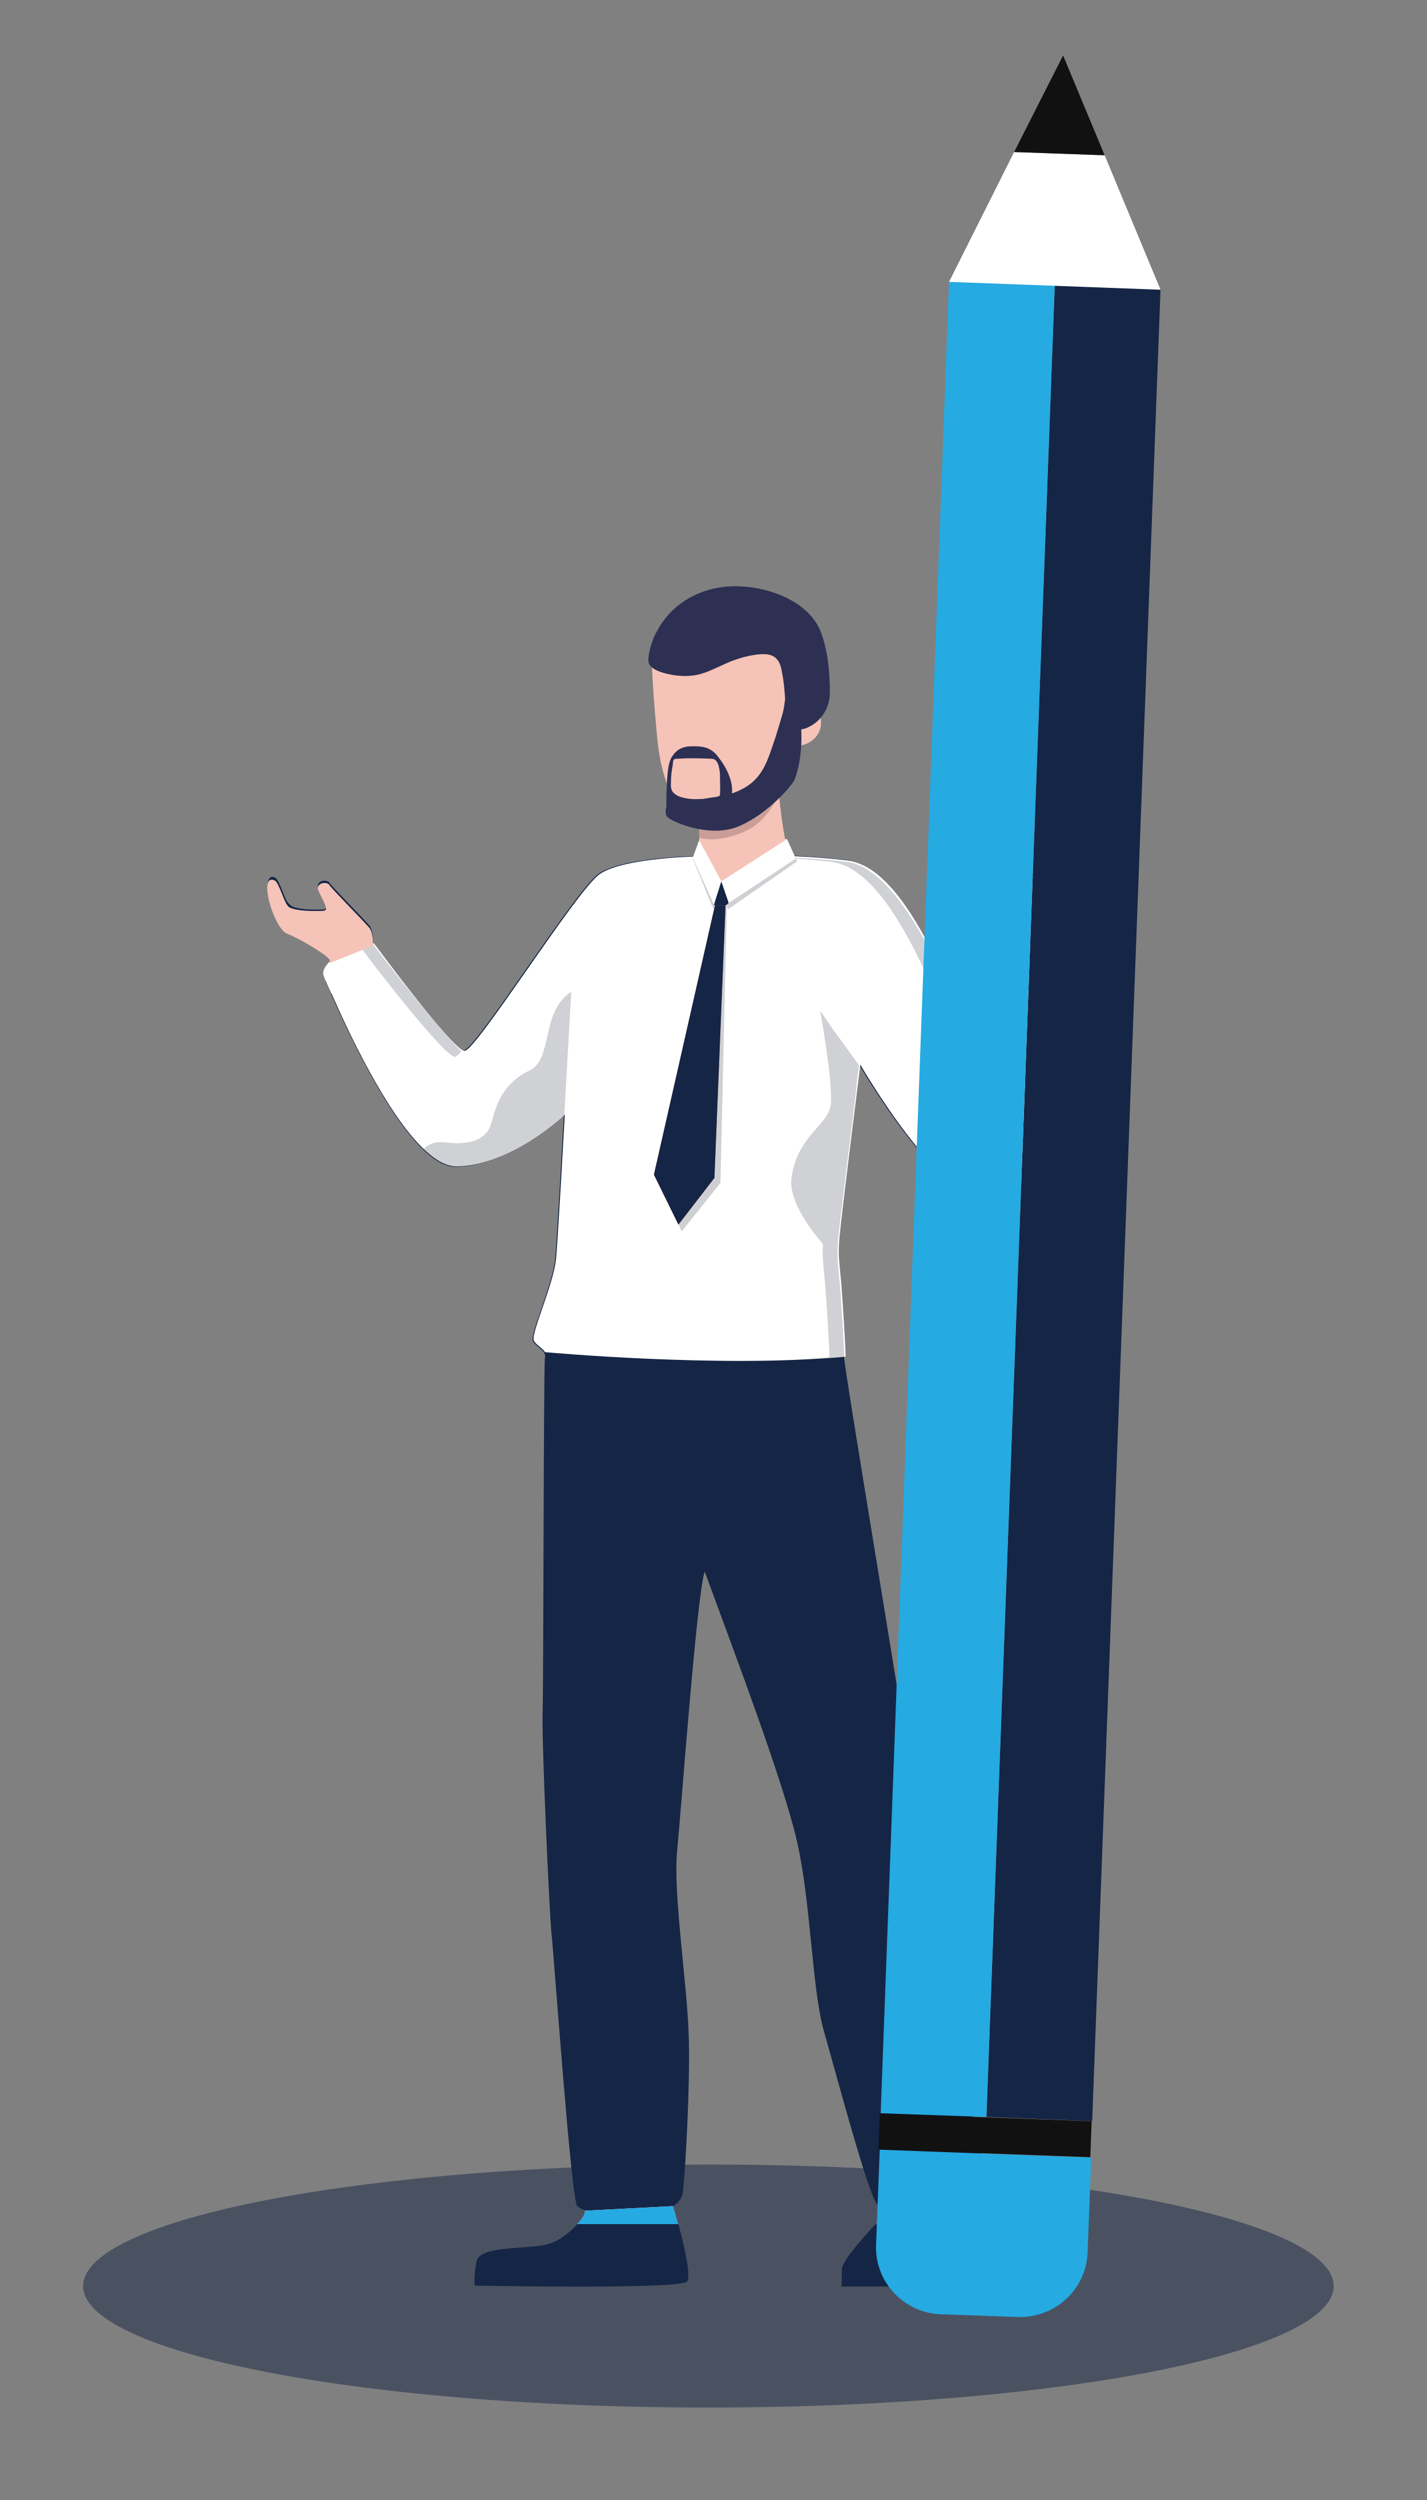
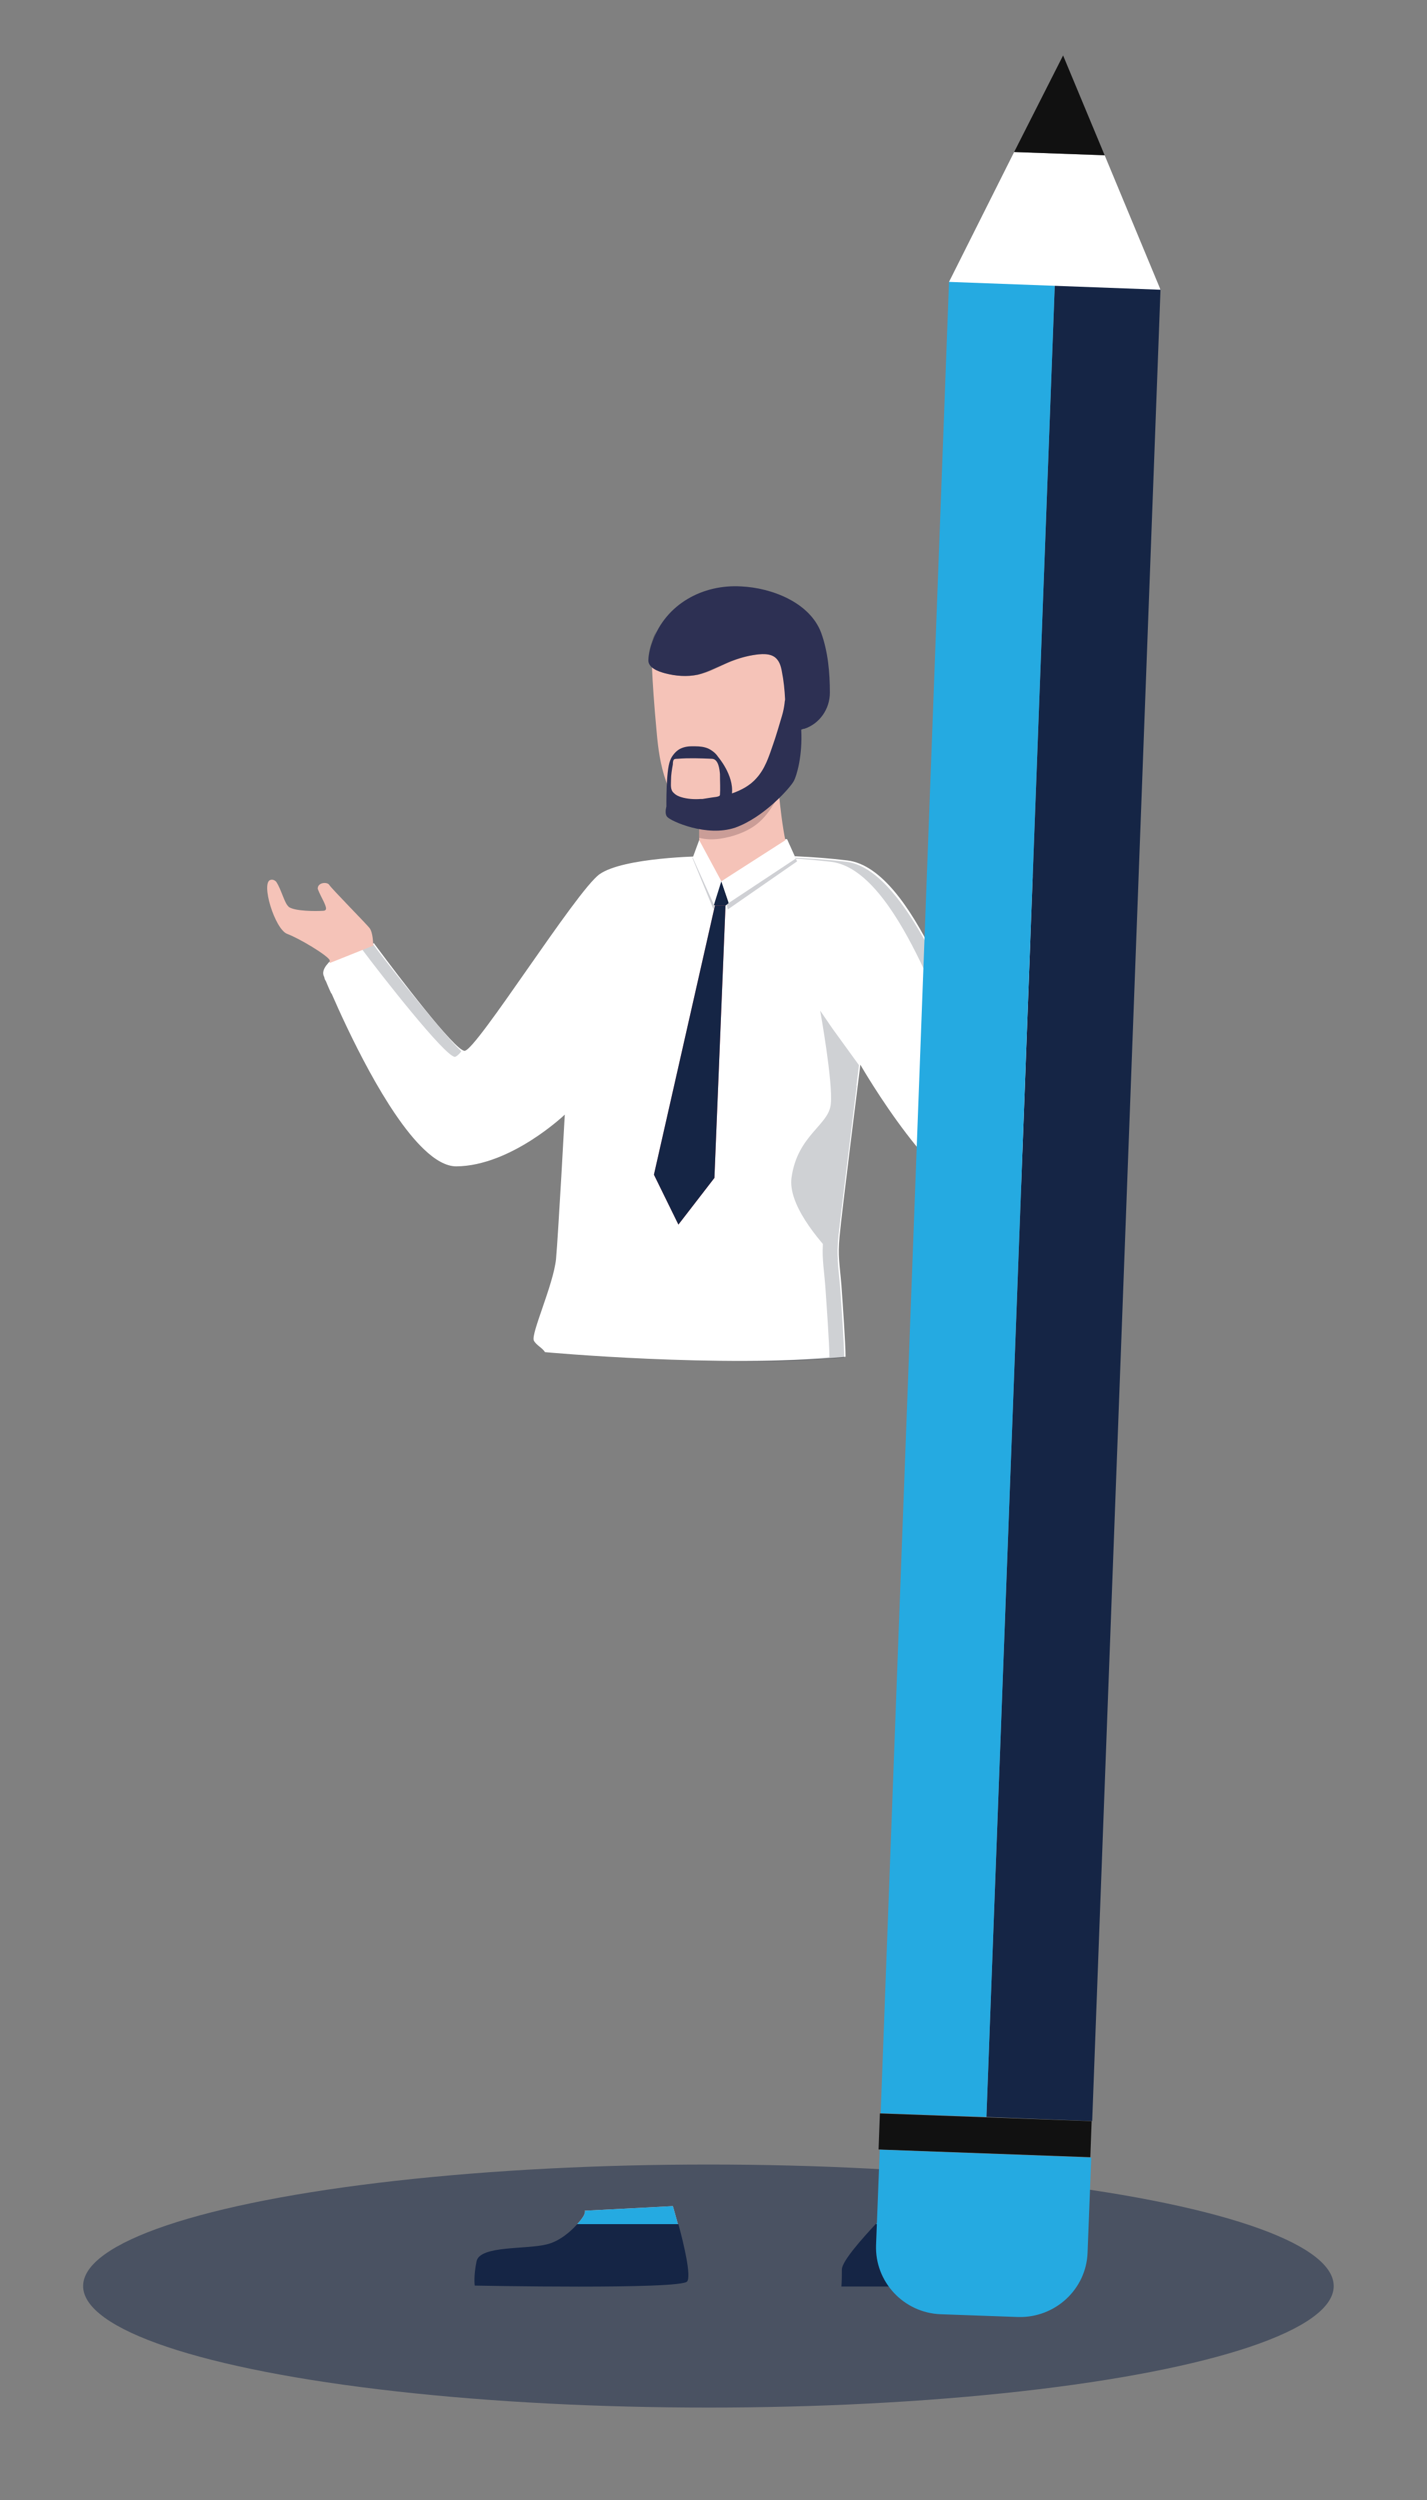
<svg xmlns="http://www.w3.org/2000/svg" version="1.1" id="Layer_1" x="0px" y="0px" viewBox="0 0 309 541" style="enable-background:new 0 0 309 541;" xml:space="preserve">
  <rect x="0" y="0" width="309" height="541" fill="#808080" stroke="none" />
  <style type="text/css">
	.st0{opacity:0.5;fill:#152545;enable-background:new    ;}
	.st1{fill:#FFFFFF;}
	.st2{fill:#152545;}
	.st3{fill:#F5C3B8;}
	.st4{opacity:0.2;}
	.st5{fill:#10172A;}
	.st6{fill:#25aae1;}
	.st7{fill:#FC6E6D;}
	.st8{opacity:0.2;fill:#10172A;enable-background:new    ;}
	.st9{fill:#CA9D97;}
	.st10{opacity:0.25;fill:#020711;enable-background:new    ;}
	.st11{fill:#2D3053;}
	.st12{fill:#111;}
</style>
  <ellipse class="st0" cx="153.4" cy="494.7" rx="135.4" ry="26.3" />
  <polygon class="st1" points="172.6,186.4 170.4,181.6 151.7,181.6 150,186.1 " />
  <path class="st2" d="M182.2,494.8h37.1c0,0,1.7-0.9,1.5-3.4c-0.2-1.7-4.2-6.7-6.9-10.2h-24.2c-2.8,3-7.4,8.1-7.4,9.9  C182.3,493.9,182.2,494.8,182.2,494.8z" />
  <path class="st2" d="M102.8,494.6c0,0,44.7,0.9,46-0.9c0.9-1.2-0.7-8-1.9-12.4H125c-1.5,1.7-4,3.8-6.7,4.4  c-4.4,1.1-14.3,0.2-15.1,3.6C102.5,492.7,102.8,494.6,102.8,494.6z" />
-   <path class="st2" d="M62.2,202.1c2.7,1,8.8,4.7,9.2,5.7c0,0.1,0,0.2,0,0.3l0,0c0,1.1-1.1,3.2-1.2,3.3l0,0l0.1,0.4  c0.2,0.5,0.7,1.7,1.4,3.3c4.4,10,17.2,37.4,26.9,37.4c11.9-0.1,23.5-11.2,23.5-11.2s-1.4,25.7-1.9,31.3c-0.6,5.6-5.5,16.2-4.8,17.6  c0.5,1,1.9,1.6,2.4,2.5l0,0c0.2,0.3,0.3,0.7,0.2,1.1c-0.3,1.6-0.3,70.4-0.5,77s1.4,41.9,1.9,47.4c0.6,5.5,4.3,58.1,5.6,59.2  c0.9,0.8,1.5,0.7,1.7,1l19.1-1c0,0,1.7-1.1,2-2.6c0.4-1.4,1.8-24.4,1.3-35.2c-0.4-10.8-3.3-29.7-2.5-38.8c0.9-9.1,4.3-56,6-60.7  c5.6,15.3,17.1,45.5,20,58.5c3,13,3.2,31.8,5.8,40.9s10.1,37.3,11.7,37.6c0.7,0.1,1,0.4,1.3,0.6h20.2c0.2-1,3-1.6,2.6-3.2  c-0.4-1.7-4.8-22.6-6.3-29.8c-1.5-7.2-10.2-56.4-11.4-65c-1.1-8.7-13.7-83.5-13.7-85.9c0-0.1,0-0.2,0-0.3c0-2.7-0.6-11.2-0.9-15.5  c-0.3-4.4-0.9-5.8-0.4-10.5c0.4-4.7,4.5-37.2,4.5-37.2s17.1,29.8,28.4,29.8c11.3,0,14.2-26.6,14.4-33.2c0.2-5.3,0.1-16.2,0-20.7  c0-1.2,0-1.9,0-1.9s7.8-6.1,9.8-9.3c2-3.1,4.9-8.9,3.9-10.4s-6.2,5.3-7.8,5.6c-1.6,0.2-5.4-0.2-5.4-0.2s2.1-4.7,1.1-5.3  s-11.2,7.5-12.1,10.9c-0.7,2.4-0.6,3.3-0.5,3.6l0,0c0,0.1,0.1,0.1,0.1,0.1l0,0c-0.5,0-0.9,0.2-1.2,0.5s-0.5,0.7-0.6,1.1  c-0.2,1-0.4,2.6-0.7,4.3c-1.2,7.3-3.2,18.7-4.8,18.8c-2.3,0.2-12.5-36.1-27.3-37.9c-14.8-1.8-31.4-0.9-31.4-0.9s-17.1,0.2-22.3,3.9  c-5.1,3.7-26.7,38.2-29.2,38.2c-2.1,0-14.8-16.8-18.6-21.9c-0.5-0.6-0.8-1-0.9-1.3c-0.1-0.1-0.1-0.2-0.1-0.2s0-2.6-0.8-3.6  s-8.2-8.5-8.7-9.3c-0.4-0.7-2.5-0.6-2.5,0.8c0,0.1,0.1,0.2,0.1,0.3c0.6,1.5,1.7,3.2,1.7,4c0.1,0.4-0.1,0.7-0.6,0.7  c-1.6,0.1-5.9,0.1-7.1-0.9c-0.1-0.1-0.1-0.1-0.2-0.2c0,0-0.1,0-0.1-0.1c-0.9-0.7-1.6-3.8-2.7-5.4c-0.4-0.4-0.8-0.5-1.2-0.4  C56.4,190.9,59.5,201.1,62.2,202.1z" />
-   <path class="st3" d="M191.7,479c0,0.2-0.9,1.1-2,2.3h24.2c-1.3-1.7-2.3-3.1-2.2-3.4h-20.2C191.8,478.2,191.8,478.7,191.7,479z" />
  <path class="st3" d="M125,481.3h21.8c-0.6-2.2-1.1-3.9-1.1-3.9l-19.1,1c0.1,0.1,0.1,0.3,0,0.5C126.6,479.3,126,480.2,125,481.3z" />
  <path class="st3" d="M217.9,199.6l-0.1-0.1C217.8,199.6,217.9,199.6,217.9,199.6z" />
  <path class="st1" d="M70.2,211.4l0.1,0.4c0,0.1,0.1,0.2,0.2,0.4c0,0.1,0.1,0.1,0.1,0.2c0.2,0.5,0.5,1.2,0.9,2.1  c0.1,0.1,0.1,0.3,0.2,0.4c0,0,0,0.1,0.1,0.1c3.4,7.8,11.8,25.9,20,33.7c2.4,2.3,4.8,3.7,7,3.7c11.9-0.1,23.5-11.2,23.5-11.2  s-1.4,25.7-1.9,31.3c-0.6,5.6-5.5,16.2-4.8,17.6c0.5,1,1.9,1.6,2.4,2.5l0,0c0,0,37.8,3.5,65.1,1c0-2.7-0.6-11.2-0.9-15.5  c-0.2-2.4-0.4-3.9-0.5-5.5l0,0c-0.1-1.4-0.1-2.8,0.1-5c0.4-4.7,4.5-37.2,4.5-37.2s17.1,29.8,28.4,29.8c11.3,0,14.2-26.6,14.4-33.2  c0.2-5.3,0.1-16.2,0-20.7c0-1.2,0-1.9,0-1.9l-11-5c-0.5,0-0.9,0.2-1.2,0.5s-0.5,0.7-0.6,1.1c-0.2,1-0.4,2.6-0.7,4.3  c-1.2,7.3-3.2,18.7-4.8,18.8c-2.3,0.2-12.5-36.1-27.3-37.9c-14.8-1.8-31.4-0.9-31.4-0.9s-17.1,0.2-22.3,3.9  c-5.1,3.7-26.7,38.2-29.2,38.2c-2.1,0-14.8-16.8-18.6-21.9c-0.6-0.8-1-1.3-1-1.4l0,0l0,0l-9.4,3.9c-0.3,0.2-0.4,0.2-0.6,0.5  C70.1,209.5,69.7,210.5,70.2,211.4L70.2,211.4z" />
  <g class="st4">
    <g>
      <path class="st5" d="M207.3,224.4c-2.3,0.2-12.5-36.1-27.3-37.9c-6.9-0.8-14.1-1.1-19.9-1.1c6.2,0,14.9,0.1,23.2,1.1    c12.3,1.5,22.6,28.9,26.6,37.3C209.4,225.4,207.7,224.3,207.3,224.4z" />
      <path class="st5" d="M98.5,228.7c-2.1,0-16.1-17.9-19.9-23c-0.1-0.2-0.2-0.3-0.3-0.4l2.5-1l0,0l0,0c0.1,0.1,0.4,0.6,1,1.4    c3.2,4.2,13.9,17.8,18.1,21.8C99.3,228.3,98.7,228.7,98.5,228.7z" />
      <path class="st5" d="M225.6,227.1c0.2-5.3,0.1-16.2,0-20.7c0-1.2,0-1.9,0-1.9l-9.2-4.1c0.1-0.1,0.2-0.2,0.3-0.3    c0.3-0.3,0.7-0.5,1.2-0.5l11,5c0,0,0,0.7,0,1.9c0.1,4.4,0.2,15.4,0,20.7c-0.3,6.7-3.2,33.2-14.4,33.2c-0.5,0-1.1-0.1-1.7-0.2    C222.7,257.7,225.3,233.4,225.6,227.1z" />
      <path class="st5" d="M179.6,293.7c0-2.7-0.6-11.2-0.9-15.5c-0.2-2.4-0.4-3.9-0.5-5.5l0,0c-0.1-1.4-0.1-2.8,0.1-5    c0.4-4.7,4.5-37.2,4.5-37.2s1,1.8,2.7,4.5c-1.1,9.1-3.6,29.1-4,32.8c-0.2,2.1-0.2,3.6-0.1,5l0,0c0.1,1.7,0.3,3.2,0.5,5.5    c0.3,4.2,0.9,12.7,0.9,15.5c-7.7,0.7-16.3,0.9-24.6,0.9C165.6,294.6,172.9,294.3,179.6,293.7z" />
    </g>
-     <path class="st5" d="M91.7,248.7c2.4,2.3,4.8,3.7,7,3.7c11.9-0.1,23.5-11.2,23.5-11.2l1.5-26.6c-6.8,4.5-3.8,14.6-9.1,17.1   c-5.3,2.5-7.1,6.9-8.1,11s-5,5.2-10.3,4.5C94,247,92.6,247.7,91.7,248.7z" />
    <path class="st5" d="M181.4,272.7c-0.1-1.4-0.1-2.8,0.1-5c0.4-4.7,4.5-37.2,4.5-37.2l-5.8-8l-2.6-3.8c0,0,2.8,15.5,2.3,20.2   c-0.4,4.6-7.2,6.7-8.5,15.9C170.6,260.4,176.7,267.9,181.4,272.7z" />
  </g>
  <path class="st6" d="M213.9,481.3c-1.3-1.7-2.3-3.1-2.2-3.4h-20.2c0.3,0.4,0.3,0.8,0.2,1.1c0,0.2-0.9,1.1-2,2.3H213.9z" />
  <path class="st6" d="M125,481.3h21.8c-0.6-2.2-1.1-3.9-1.1-3.9l-19.1,1c0.1,0.1,0.1,0.3,0,0.5C126.6,479.3,126,480.2,125,481.3z" />
  <path class="st3" d="M217.8,199.5L217.8,199.5c0,0.1,0.1,0.1,0.1,0.1l0,0l11,5c0,0,7.8-6.1,9.8-9.3c2-3.1,4.9-8.9,3.9-10.4  s-6.2,5.3-7.8,5.6c-1.6,0.2-5.4-0.2-5.4-0.2s2.1-4.7,1.1-5.3s-11.2,7.5-12.1,10.9C217.6,198.3,217.7,199.2,217.8,199.5z" />
  <path class="st3" d="M62.2,202.1c2.7,1,8.8,4.7,9.2,5.7c0,0.1,0,0.2,0,0.3v0.1c0,0.1,0,0.1,0,0.2l9.5-3.8c-0.1-0.1-0.1-0.2-0.1-0.2  s0-2.6-0.8-3.6s-8.2-8.5-8.7-9.3c-0.4-0.7-2.5-0.6-2.5,0.8c0,0.1,0.1,0.2,0.1,0.3c0.6,1.5,1.7,3.2,1.7,4c0,0.3-0.2,0.5-0.7,0.5  c-1.6,0.1-5.9,0.1-7.3-0.8c0,0-0.1,0-0.1-0.1c-0.9-0.7-1.6-3.8-2.7-5.4c-0.4-0.4-0.8-0.5-1.2-0.4C56.4,190.9,59.5,201.1,62.2,202.1z  " />
  <polygon class="st2" points="156.2,190.7 156.9,190.7 157.8,195.4 156,196.9 154.6,195.8 155.4,190.7 " />
  <polygon class="st1" points="170.4,181.6 156.2,190.7 157.8,195.4 172.3,185.8 " />
  <polygon class="st1" points="151.7,181.6 156.2,190.7 154.8,193.8 150.2,185.6 " />
  <polygon class="st7" points="154.8,196 141.6,254.2 146.9,265 154.7,254.9 157.1,196 " />
-   <polygon class="st8" points="155.9,197.1 142.7,255.2 147.6,266.5 156,256 157.4,195.8 " />
  <polygon class="st2" points="154.8,196 141.6,254.2 146.9,265 154.7,254.9 157.1,196 " />
  <g>
    <g>
      <path class="st3" d="M151.4,175.2v13.3c0.5,1.4,2.2,2.1,4.4,2.2c0.2,0,0.5,0,0.8,0l0,0c6.2,0,15.4-3.7,14.3-6.1    c-0.1-0.2-0.2-0.4-0.3-0.7c-1.4-4.2-2.3-16.2-2.3-16.3L151.4,175.2z" />
      <path class="st9" d="M168.7,171.9c-0.3,0.5-0.5,1-0.8,1.5c-1.1,1.9-2.4,3.7-4.1,5c-2.2,1.7-5.2,2.7-7.9,3.1    c-1.5,0.2-3,0.2-4.5-0.2v-6.1l16.9-7.6C168.3,167.6,168.4,169.4,168.7,171.9z" />
      <path class="st3" d="M172.5,160.4c0.1,0.7-0.9,4.6-1.2,5.1c-0.5,1.1-1.1,2.2-1.7,3.2c-1.2,2.1-2.6,4-4.5,5.5    c-2.4,1.9-5.7,3-8.7,3.4c-2.5,0.4-5.1,0.1-7.3-1.3c-2.6-1.6-4-4.5-4.9-7.3c-1.2-3.4-1.7-7-2-10.5c-1.2-12.7-1.1-17.8-1.1-17.8    l27.1-1.3L172.5,160.4z" />
      <path class="st10" d="M140.4,142.5c0.1-1.4,0.4-2.7,0.9-4c0.2-0.7,0.5-1.3,0.8-1.9c-0.4,1.1-0.6,2.3-0.7,3.4c-0.2,2,2,2.8,3.6,3.2    c2.3,0.6,4.7,0.8,7.1,0.3c2-0.5,3.9-1.5,5.8-2.3c1.7-0.8,3.5-1.4,5.4-1.8c1.6-0.3,3.9-0.7,5.3,0.2c1.1,0.7,1.5,2,1.7,3.2    c0.4,2.2,0.7,4.5,0.8,6.8c0,0.1,0,0.2,0,0.3c0.7-0.3,1.5-0.5,2.3-0.5c2.4,0,4.4,1.4,5.1,3.4c0.3-0.4,0.6-0.8,0.9-1.2    c-0.2,0.7-0.4,1.4-0.8,2.1c0,0.1-0.1,0.1-0.1,0.2c0,0.1-0.1,0.1-0.1,0.2c0,0.1-0.1,0.1-0.1,0.2c0,0.1-0.1,0.1-0.1,0.2    c-0.1,0.1-0.1,0.1-0.2,0.2c-0.1,0.1-0.1,0.2-0.2,0.2c-0.1,0.1-0.1,0.1-0.2,0.2c0,0.1-0.1,0.1-0.1,0.2c-0.1,0.1-0.1,0.1-0.2,0.2    l-0.1,0.1c-0.1,0.1-0.2,0.2-0.3,0.2l-0.1,0.1c-0.1,0.1-0.2,0.2-0.3,0.2l-0.1,0.1c-0.1,0.1-0.2,0.1-0.3,0.2l-0.1,0.1    c-0.1,0.1-0.2,0.2-0.4,0.2l0,0c-0.1,0.1-0.3,0.1-0.4,0.2c0,0-0.1,0-0.1,0.1c-0.1,0-0.2,0.1-0.3,0.1c0,0-0.1,0-0.1,0.1    c-0.1,0.1-0.3,0.1-0.4,0.2c-2.2,0.7-4.2,1.2-4.1,0.5c0.3-1.9,0.1-3.9,0-5.8c0-0.5-0.1-1-0.1-1.5c-0.1-1.8-0.4-3.5-0.7-5.3    c-0.2-1.3-0.6-2.6-1.7-3.2c-1.4-0.9-3.7-0.5-5.3-0.2c-1.9,0.4-3.6,1-5.4,1.8c-1.9,0.9-3.8,1.9-5.8,2.3c-2.3,0.5-4.8,0.3-7.1-0.3    C142.5,145.3,140.3,144.5,140.4,142.5z" />
-       <ellipse class="st3" cx="172.4" cy="156.4" rx="5.4" ry="5" />
    </g>
    <g>
      <path class="st11" d="M144,145.7c2.3,0.6,4.7,0.8,7.1,0.3c2-0.5,3.9-1.5,5.8-2.3c1.7-0.8,3.5-1.4,5.4-1.8c1.6-0.3,3.9-0.7,5.3,0.2    c1.1,0.7,1.5,2,1.7,3.2c0.4,2,0.6,4,0.7,6c0,0.3-0.1,0.5-0.1,0.8c-0.1,0.9-0.3,1.9-0.6,2.9c-0.6,2-1.2,4.1-1.9,6.1    c-0.9,2.6-1.7,5.2-3.6,7.3c-1.4,1.6-3.3,2.6-5.3,3.3c0.4-4-3-7.9-3-7.9l0,0c-0.5-0.8-1.3-1.4-2.1-1.8c-0.9-0.4-1.9-0.5-2.8-0.5    c-0.3,0-0.6,0-0.9,0c-0.9,0-1.9,0.2-2.7,0.7s-1.6,1.5-1.9,2.4l0,0c-0.9,2.2-0.8,9.9-0.8,9.9l0,0c-0.2,0.8-0.3,1.8,0.2,2.3    c0.8,0.9,8.5,4.4,14.7,2.3c6.2-2.2,11.9-8.6,12.7-10.1c0.6-1.1,1.9-5.4,1.6-11.1c0.2-0.1,0.5-0.2,0.7-0.2c3.3-1.1,5.5-4.3,5.5-7.8    c0-4.3-0.4-8.9-1.9-13c-2.5-6.6-10.8-9.7-17.3-10c-8.3-0.5-16.3,3.8-19.2,11.9c-0.5,1.3-0.8,2.6-0.9,4    C140.3,144.5,142.5,145.3,144,145.7z M155.9,172c0,0.5-1.5,0.5-1.9,0.6c-0.6,0.1-1.3,0.2-1.9,0.3c-0.1,0-0.3,0-0.4,0    c-1.4,0.1-2.9,0-4.2-0.4c-0.6-0.2-1.1-0.4-1.6-0.9c-0.8-0.7-0.6-1.8-0.6-2.8c0-1.1,0.2-2.3,0.4-3.4c0-0.2,0-0.5,0.1-0.8    c0.1-0.4,0.5-0.4,0.9-0.4c2.5-0.2,5-0.1,7.5,0c1.4,0.1,1.6,2.3,1.7,3.3C155.9,169.2,156,170.6,155.9,172z" />
    </g>
  </g>
  <polygon class="st8" points="170.6,182.1 156.2,190.7 157.6,196.8 172.6,186.4 " />
  <polygon class="st1" points="170.4,181.6 156.2,190.7 157.8,195.4 172.3,185.8 " />
  <polygon class="st8" points="150.2,185.6 156.2,190.7 154.5,196.8 149.9,185.6 " />
  <polygon class="st1" points="151.4,181.8 156.2,190.7 154.6,195.8 150,185.6 " />
  <g>
    <g>
      <polygon class="st2" points="213.6,458.1 228.4,61.7 251.3,62.5 236.5,459   " />
      <polygon class="st6" points="190.7,457.3 205.5,60.9 228.4,61.7 213.6,458.1   " />
      <polygon class="st1" points="205.5,61 219.6,32.9 239.2,33.6 251.3,62.7   " />
      <polygon class="st12" points="219.6,32.9 230.2,12 239.2,33.6   " />
    </g>
    <rect x="209.6" y="439.1" transform="matrix(3.639358e-02 -0.999 0.999 3.639358e-02 -256.045 658.553)" class="st12" width="7.8" height="45.9" />
    <path class="st6" d="M220.5,501.4l-16.8-0.6c-8-0.3-14.3-7-14-15l0.8-20.6l45.8,1.7l-0.8,20.6C235.2,495.4,228.5,501.6,220.5,501.4   z" />
  </g>
</svg>